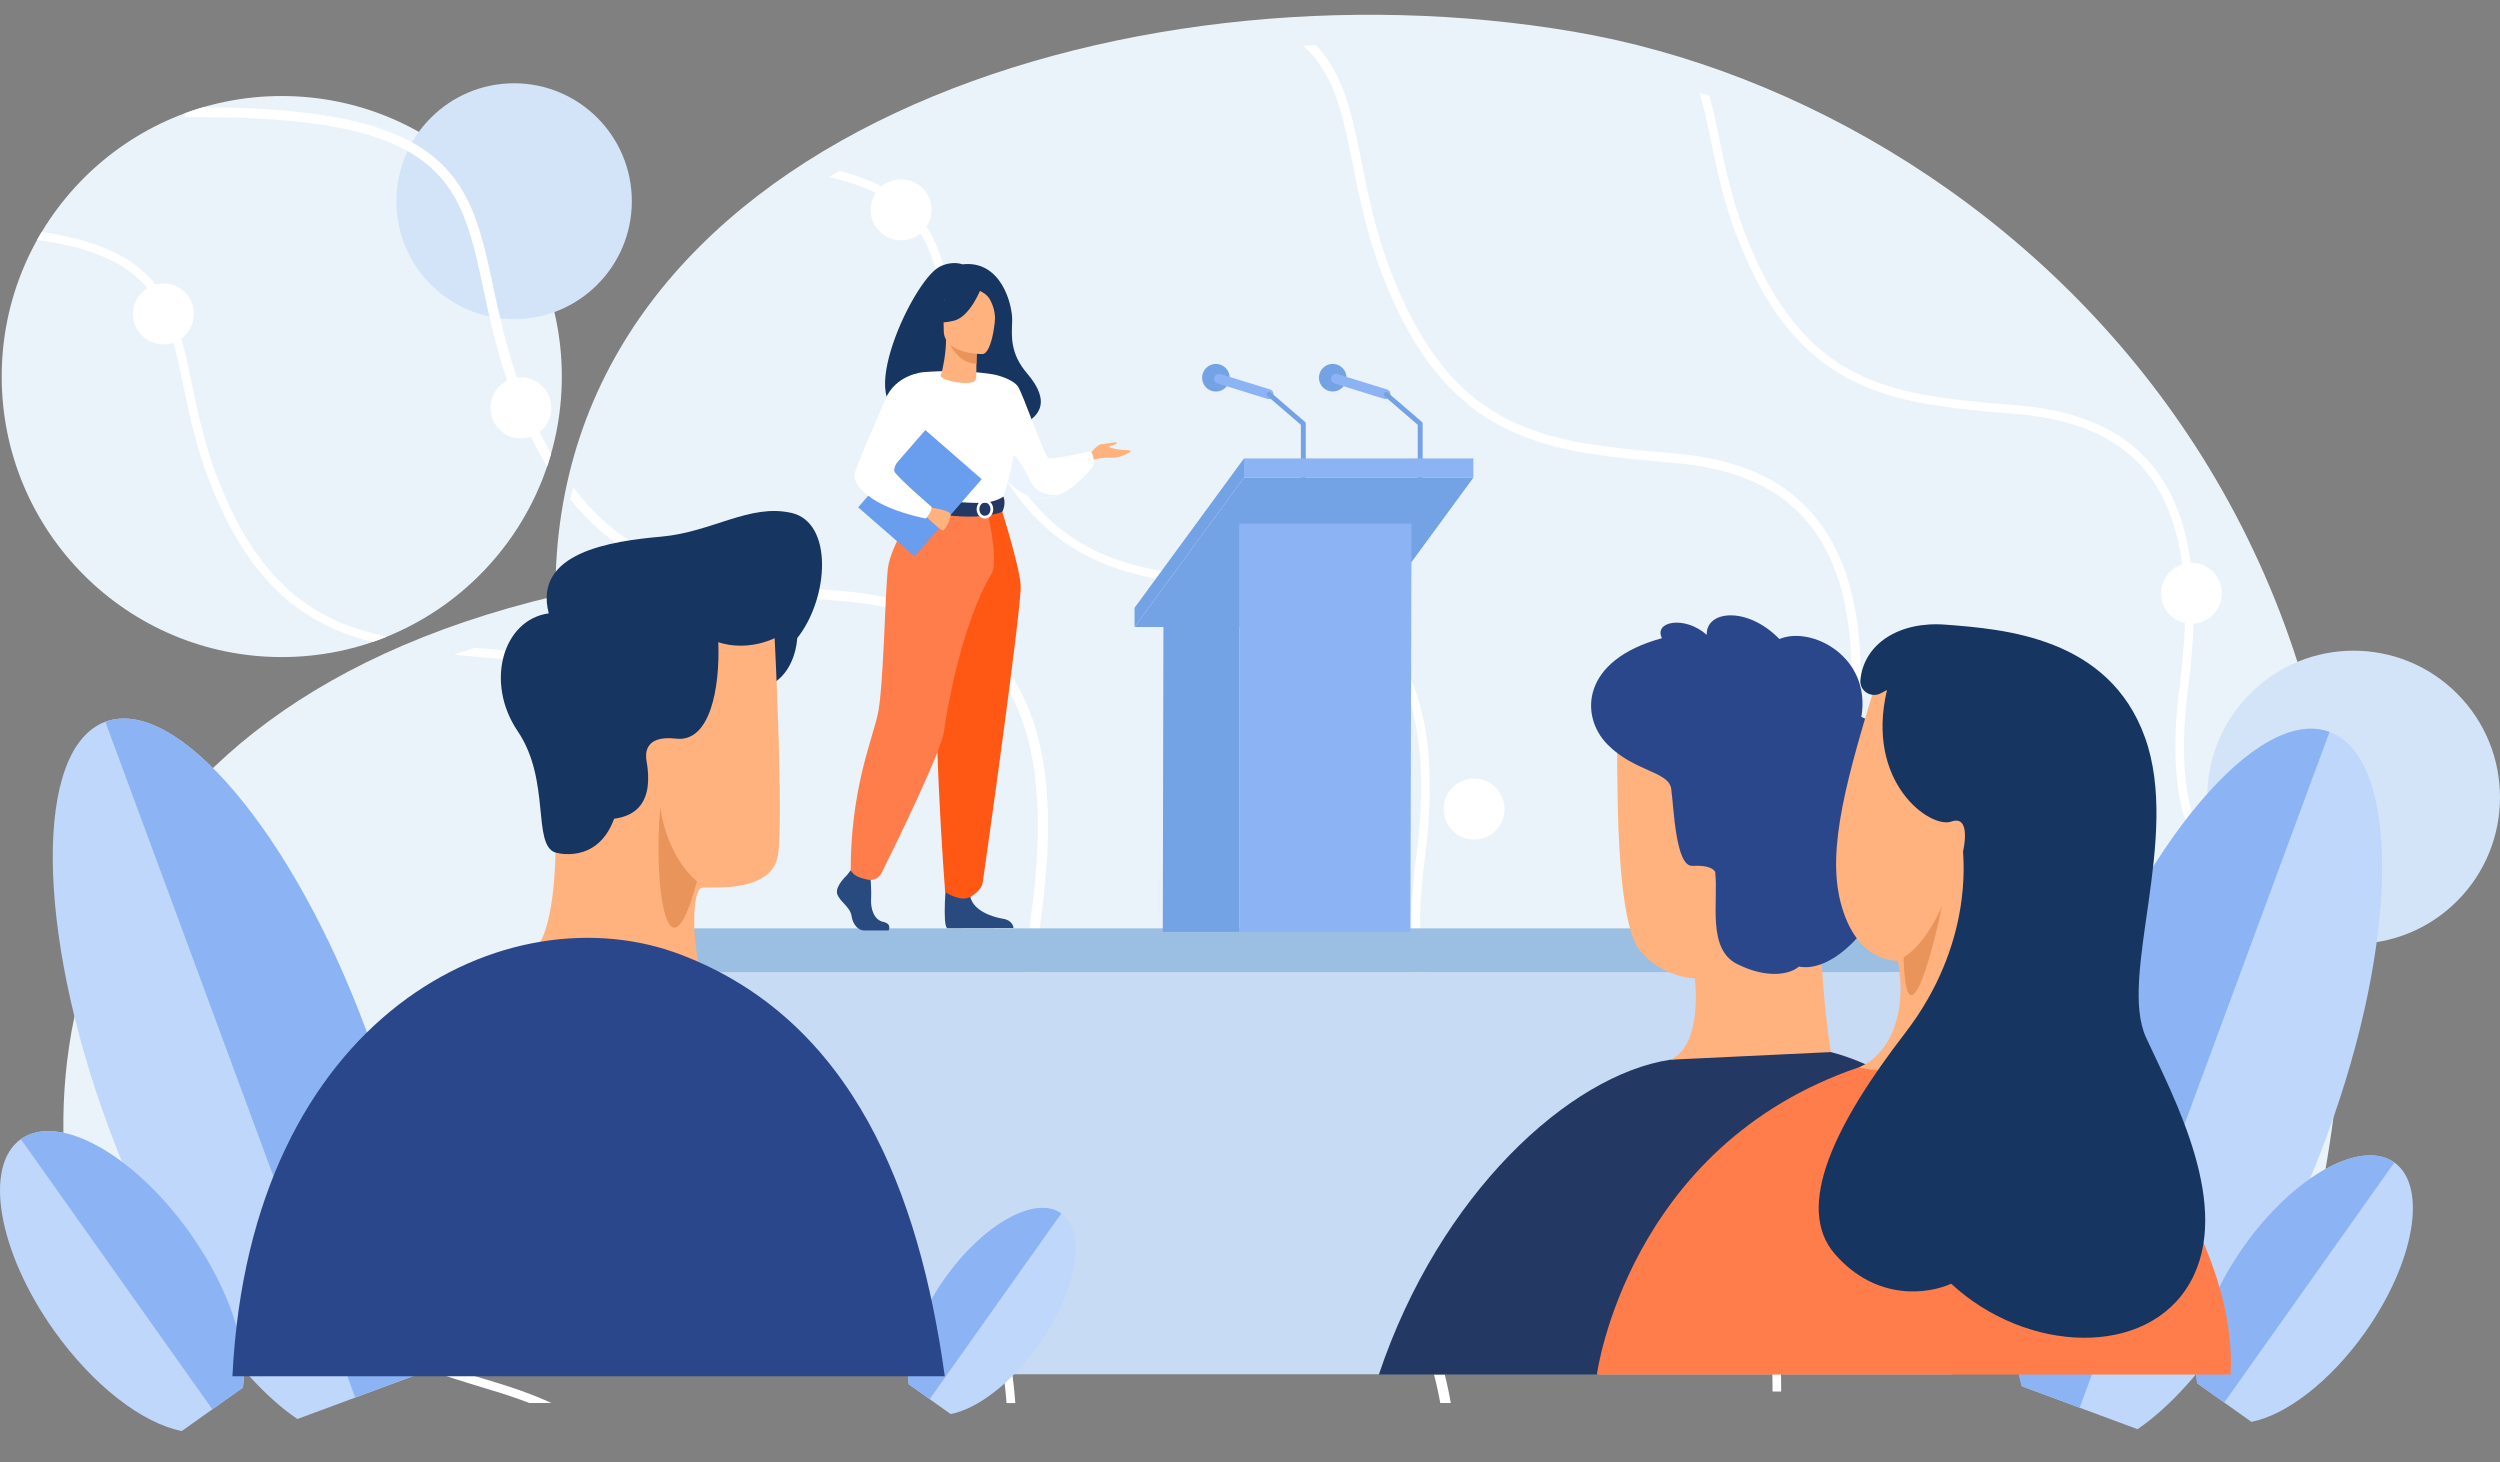
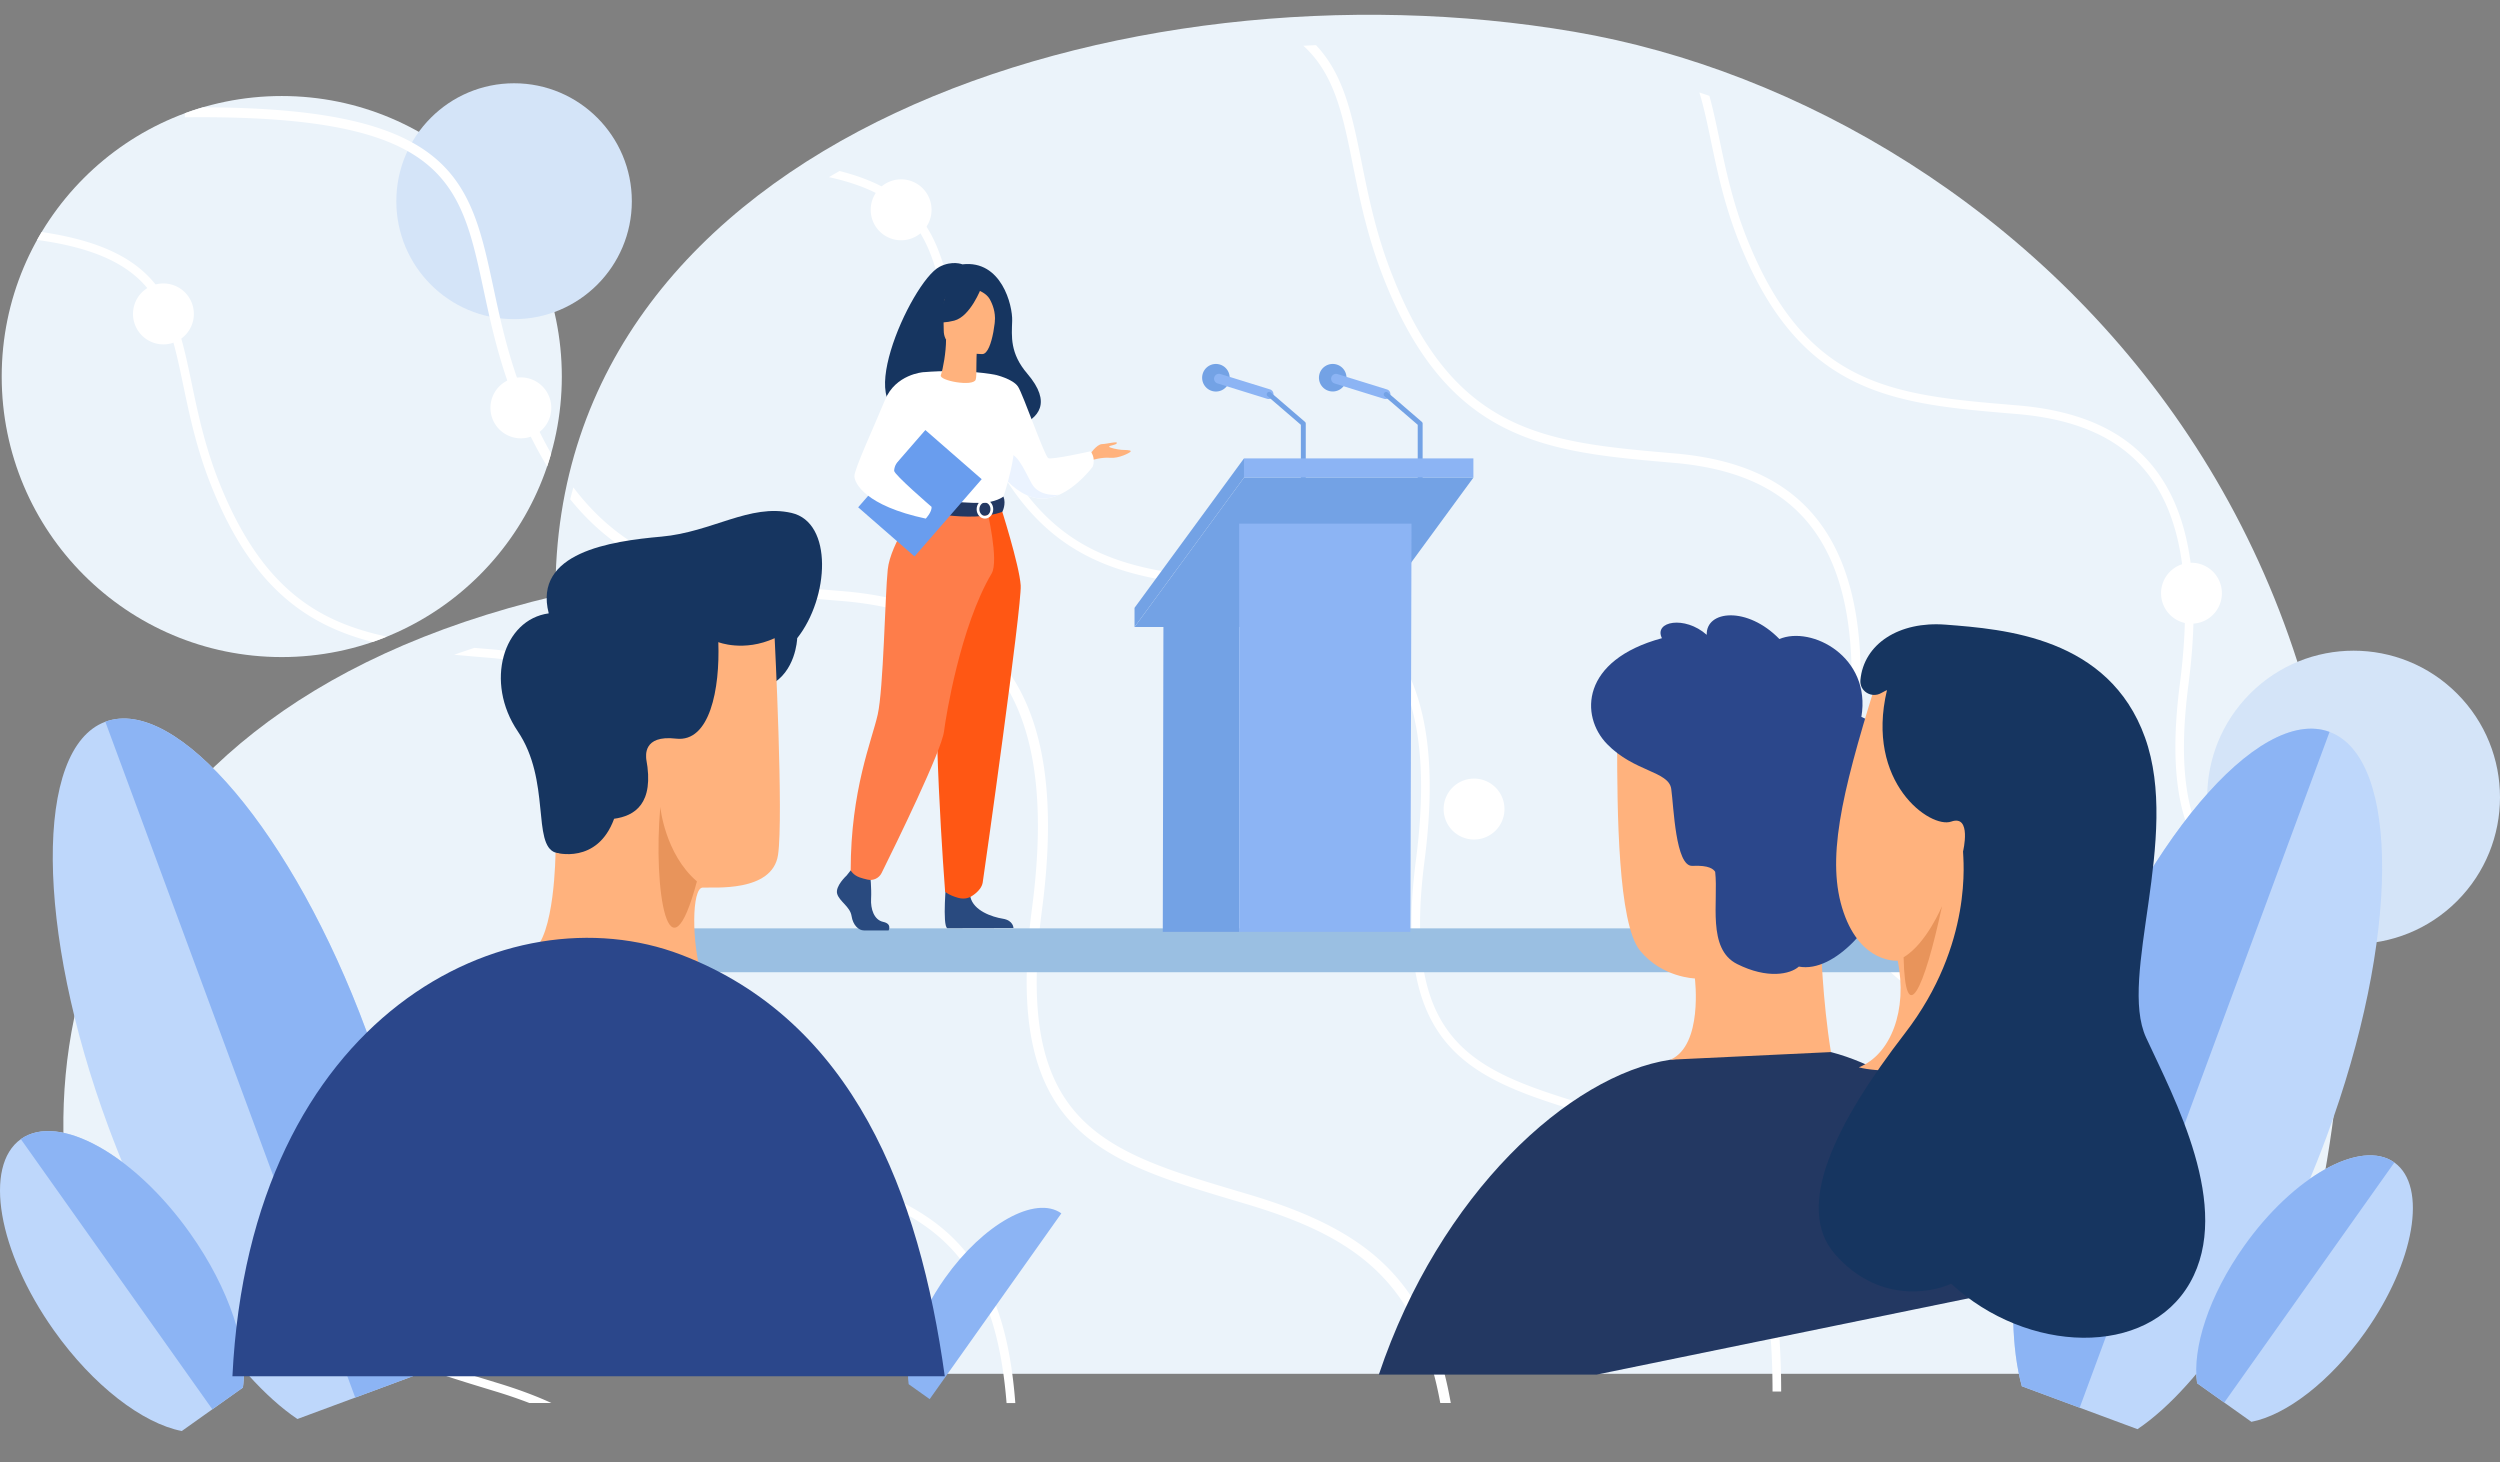
<svg xmlns="http://www.w3.org/2000/svg" fill="none" viewBox="0 0 342 200">
  <rect x="0" y="0" width="342" height="200" fill="#808080" stroke="none" />
  <g clip-path="url(#a)">
    <g mask="url(#b)">
      <path fill="#EBF3FA" d="M215.307 4.338C153.919-6.128 75.551 18.73 75.987 81.526 5.89 98.097-.205 152.609 16.34 187.932h294.747C346.353 80.217 276.694 14.804 215.307 4.338Z" />
      <path fill="#EBF3FA" d="M38.545 89.887c21.16 0 38.312-17.182 38.312-38.376S59.704 13.136 38.545 13.136C17.385 13.136.233 30.317.233 51.511s17.153 38.376 38.312 38.376Z" />
      <path fill="#D4E4F8" d="M70.326 43.661c8.897 0 16.109-7.224 16.109-16.135 0-8.91-7.212-16.135-16.109-16.135-8.896 0-16.108 7.224-16.108 16.135 0 8.911 7.212 16.135 16.108 16.135ZM336.133 123.259c7.822-7.834 7.822-20.535 0-28.37-7.821-7.834-20.502-7.834-28.323 0-7.821 7.835-7.821 20.536 0 28.37 7.821 7.835 20.502 7.835 28.323 0Z" />
      <path fill="#fff" d="M52.925 87.09c-9.686-2.059-17.242-6.837-22.93-21.078-1.959-4.904-2.92-9.498-3.767-13.55-2.21-10.562-3.82-18.254-20.525-20.722-.215.357-.422.718-.626 1.082 16.295 2.235 17.798 9.389 19.993 19.883.857 4.1 1.829 8.746 3.826 13.747 5.519 13.82 12.975 19.034 22.065 21.374a37.585 37.585 0 0 0 1.963-.737h.001ZM133.278 172.827c-3.69-5.382-9.245-8.896-18.578-11.752l-1.29-.393c-15.866-4.838-26.35-8.033-23.035-33.662 1.788-13.83.2-23.598-4.853-29.865-3.959-4.91-10.034-7.643-18.572-8.355l-.283-.023-1.766-.149c-.938.307-1.863.62-2.775.94 1.45.139 2.931.261 4.442.388l.283.023c8.199.684 14.006 3.274 17.75 7.92 4.841 6.002 6.345 15.478 4.602 28.97-3.442 26.622 8.011 30.113 23.863 34.947l1.288.394c13.967 4.274 21.805 10.382 23.344 29.725h1.197c-.639-8.423-2.44-14.474-5.617-19.106v-.002ZM68.17 189.225l-1.29-.394c-15.866-4.838-26.348-8.033-23.035-33.662 1.789-13.83.2-23.598-4.852-29.865-3.712-4.603-9.283-7.293-17.002-8.198-.277.368-.55.736-.817 1.107 7.747.791 13.286 3.353 16.899 7.834 4.84 6.001 6.344 15.478 4.6 28.97-3.44 26.622 8.012 30.113 23.863 34.947l1.29.393a68.553 68.553 0 0 1 4.597 1.575h3.015c-2.131-.979-4.537-1.872-7.267-2.707ZM71.905 54.814c-2.292-5.605-3.416-10.853-4.406-15.483-3.156-14.738-5.268-24.586-39.754-24.646-.831.244-1.65.513-2.458.812l.007.55c35.716-.396 37.651 8.62 40.852 23.562 1.003 4.685 2.14 9.994 4.476 15.708 1.316 3.22 2.727 6.028 4.23 8.485.194-.579.376-1.164.544-1.754-1.225-2.139-2.389-4.535-3.491-7.233ZM192.725 176.876c-4.317-6.148-10.816-10.164-21.733-13.429l-1.509-.45c-18.561-5.527-30.822-9.179-26.947-38.466 2.092-15.804.234-26.966-5.677-34.128-4.631-5.61-11.738-8.733-21.726-9.547l-.332-.027c-15.346-1.25-27.317-2.229-36.365-14.152a63.789 63.789 0 0 0-.432 1.626c9.419 11.65 21.84 12.663 36.682 13.874l.332.027c9.592.783 16.384 3.742 20.766 9.05 5.661 6.859 7.422 17.687 5.382 33.104-4.027 30.423 9.371 34.413 27.914 39.934l1.508.45c14.536 4.346 23.397 10.353 26.442 27.191h1.436c-1.083-6.228-2.962-11.097-5.741-15.055v-.002ZM129.573 43.442c.857 4.099 1.829 8.745 3.826 13.747 8.412 21.062 21.324 22.14 37.67 23.503l.285.024c8.199.684 14.006 3.275 17.751 7.92 4.84 6 6.344 15.477 4.601 28.969-3.442 26.623 8.011 30.114 23.863 34.947l1.288.394c15.671 4.795 23.626 11.898 23.626 37.413h1.181c0-12.596-1.814-20.86-5.884-26.793-3.691-5.382-9.246-8.896-18.578-11.751l-1.291-.394c-15.866-4.838-26.348-8.033-23.035-33.662 1.788-13.83.2-23.598-4.853-29.865-3.958-4.91-10.033-7.643-18.571-8.355l-.283-.023c-16.563-1.382-28.531-2.38-36.671-22.764-1.959-4.904-2.919-9.498-3.767-13.549-1.986-9.488-3.484-16.662-15.879-19.81-.487.276-.97.555-1.452.839 12.737 2.797 14.164 9.605 16.174 19.215l-.001-.005ZM279.41 141.193l-1.358-.43c-16.703-5.299-27.737-8.798-24.249-36.869 1.882-15.147.211-25.846-5.109-32.71-4.167-5.378-10.563-8.371-19.551-9.15l-.298-.027c-17.437-1.513-30.035-2.607-38.604-24.932-2.062-5.372-3.073-10.402-3.965-14.84-1.307-6.495-2.415-12-6.247-16.057-.577.024-1.152.05-1.729.08 4.269 3.883 5.386 9.418 6.758 16.243.902 4.49 1.925 9.578 4.028 15.055 8.855 23.069 22.447 24.25 39.655 25.742l.298.026c8.632.75 14.744 3.586 18.688 8.673 5.095 6.575 6.679 16.952 4.843 31.729-3.623 29.158 8.433 32.983 25.12 38.276l1.357.43c16.496 5.254 24.871 13.033 24.871 40.976h1.244c0-13.795-1.911-22.845-6.194-29.344-3.884-5.894-9.734-9.744-19.558-12.872v.001ZM320.302 126.689c-14.672-4.526-24.089-8.541-20.925-33.017 1.788-13.83.2-23.598-4.853-29.865-3.959-4.91-10.034-7.642-18.572-8.355l-.284-.023c-16.563-1.382-28.531-2.38-36.671-22.764-1.959-4.904-2.919-9.498-3.767-13.549-.445-2.124-.866-4.131-1.388-6.004-.456-.157-.912-.311-1.367-.463.622 2.046 1.093 4.289 1.599 6.71.858 4.098 1.829 8.745 3.827 13.746 8.412 21.063 21.323 22.141 37.67 23.504l.284.023c8.2.685 14.006 3.275 17.751 7.92 4.841 6.002 6.345 15.478 4.602 28.97-3.318 25.667 7.208 29.834 22.173 34.43-.023-.421-.049-.842-.076-1.261l-.003-.002Z" />
-       <path fill="#C8DBF4" d="M267 133H90v55h177v-55Z" />
      <path fill="#9ABFE2" d="M267 127H90v6h177v-6Z" />
      <path fill="#BED7FB" d="M318.683 100.125c9.746 3.616 9.567 28.4-.4 55.356-7.059 19.09-17.133 34.149-25.874 40.029l-15.821-5.87c-2.808-10.164-.66-28.162 6.398-47.253 9.967-26.956 25.949-45.879 35.696-42.262h.001Z" />
      <path fill="#8CB4F4" d="m318.683 100.125-34.185 92.45-7.91-2.935c-2.808-10.164-.66-28.162 6.398-47.253 9.967-26.956 25.949-45.879 35.696-42.262h.001Z" />
      <path fill="#BED7FB" d="M327.55 159.031c4.576 3.254 2.783 13.653-4.002 23.227-4.805 6.78-10.827 11.327-15.557 12.249l-7.428-5.282c-.691-4.778 1.609-11.971 6.415-18.751 6.787-9.574 15.997-14.698 20.572-11.445v.002Z" />
      <path fill="#8CB4F4" d="m327.55 159.031-23.273 32.836-3.714-2.641c-.691-4.777 1.609-11.97 6.415-18.75 6.787-9.575 15.997-14.699 20.572-11.445Z" />
-       <path fill="#BED7FB" d="M145.193 165.988c3.541 2.519 2.154 10.567-3.099 17.978-3.719 5.248-8.38 8.767-12.041 9.48l-5.748-4.088c-.535-3.696 1.245-9.265 4.966-14.513 5.253-7.411 12.381-11.376 15.923-8.857h-.001Z" />
      <path fill="#8CB4F4" d="m145.193 165.988-18.014 25.415-2.874-2.045c-.535-3.696 1.245-9.265 4.966-14.513 5.253-7.411 12.381-11.376 15.923-8.857h-.001Z" />
      <path fill="#BED7FB" d="M14.41 98.736c-9.746 3.616-9.567 28.4.4 55.356 7.059 19.091 17.133 34.149 25.874 40.029l15.822-5.869c2.807-10.165.66-28.163-6.4-47.254-9.966-26.956-25.948-45.878-35.695-42.262Z" />
      <path fill="#8CB4F4" d="m14.41 98.736 34.185 92.45 7.91-2.934c2.808-10.165.66-28.163-6.398-47.254-9.967-26.956-25.95-45.878-35.696-42.262Z" />
      <path fill="#BED7FB" d="M2.852 155.833c-5.15 3.663-3.132 15.368 4.506 26.144 5.41 7.632 12.187 12.751 17.512 13.788l8.36-5.944c.778-5.378-1.812-13.473-7.221-21.105-7.639-10.777-18.006-16.544-23.157-12.881v-.002Z" />
      <path fill="#8CB4F4" d="m2.852 155.833 26.197 36.959 4.18-2.973c.779-5.377-1.81-13.473-7.22-21.105-7.639-10.776-18.006-16.544-23.157-12.881Z" />
      <path fill="#233862" d="M218.45 188.042h-29.824c8.323-24.779 26.126-40.99 39.881-43.074 13.757-2.084 21.964-1.043 21.964-1.043 11.214 2.895 21.386 13.548 21.386 13.548l4.162 18.757-57.569 11.81v.002Z" />
      <path fill="#FFB27D" d="M221.225 101.431c0 9.609.116 24.894 3.122 28.6 3.006 3.705 7.513 3.821 7.513 3.821s1.156 9.147-3.352 11.116l21.965-1.043c-1.156-7.064-1.387-14.821-1.387-15.168 0-.348-11.56-24.201-11.675-24.663-.115-.463-6.82-3.937-7.167-4.168-.347-.232-9.017 1.505-9.017 1.505h-.002Z" />
      <path fill="#2B478B" d="M233.478 86.841c-3.006-2.663-7.283-1.852-6.126.464-11.098 3.01-11.214 10.652-7.514 14.473 3.699 3.821 8.439 3.705 8.786 6.137.347 2.432.578 10.652 2.891 10.537 2.312-.116 2.89.463 3.121.811.463 4.052-1.155 10.536 3.007 12.62 4.161 2.085 7.283 1.389 8.438.348 4.971.927 10.751-6.137 12.253-11.116 1.503-4.979.116-12.273.116-12.273 2.775-4.284-1.041-9.726-3.814-10.769 1.386-8.22-6.821-12.505-11.214-10.652-4.393-4.516-10.057-3.937-9.941-.58h-.003Z" />
      <path fill="#163560" d="M75.069 83.908c-6.242.85-8.786 9.418-4.24 16.134 4.548 6.716 1.928 15.516 5.164 16.597 3.236 1.081 6.859 2.316 9.248 1.389 2.39-.927 15.26-7.72 16.339-9.958 1.079-2.238.309-12.582 3.776-14.357 3.468-1.775 3.699-6.175 3.699-6.407 4.393-5.557 4.932-15.824-.77-17.137-5.704-1.312-10.867 2.624-17.803 3.242-6.936.617-17.571 2.162-15.413 10.498v-.001Z" />
      <path fill="#FFB27D" d="M105.973 87.305c-4.239 1.93-7.707.54-7.707.54.232 6.406-1.155 13.74-5.78 13.2-4.624-.54-4.083 2.47-4.083 2.779 1.155 6.175-1.618 7.797-4.393 8.183-2.312 6.33-8.016 4.632-8.016 4.632s-.077 11.655-3.236 13.508c0 0 22.889 3.241 23.274 3.473-1.465-4.708-1.387-12.119.077-12.197 1.465-.078 9.556.695 10.326-4.478.771-5.171-.462-29.641-.462-29.641Z" />
      <path fill="#2B478B" d="M31.796 188.272h97.45c-3.467-25.01-12.484-48.631-36.067-57.663-23.582-9.032-58.955 7.989-61.383 57.663Z" />
      <path fill="#E8945B" d="M95.338 120.575c-4.393-3.782-5.01-10.189-5.01-10.189-1.001 11.424 1.156 24.624 5.01 10.189Z" />
-       <path fill="#FE7D4A" d="M254.286 146.009c-31.674 10.769-35.836 42.031-35.836 42.031h86.699c.694-12.968-7.399-25.01-7.629-25.937-.231-.927-30.056-19.221-30.056-19.221l-13.178 3.127Z" />
      <path fill="#FFB27D" d="M256.482 93.905c-4.624 14.937-6.705 23.853-4.277 30.915 2.428 7.063 7.399 6.6 7.399 6.6 1.387 6.716-.925 12.853-5.317 14.589 5.087 1.389 19.768-.695 19.999-1.157.232-.463 3.122-25.126 3.122-27.789 0-2.664-4.74-16.674-6.936-18.41-2.197-1.737-12.369-6.716-12.369-6.716l-1.618 1.968h-.003Z" />
      <path fill="#163560" d="M258.14 94.407c-3.006 12.659 5.934 18.989 8.785 17.986 2.851-1.004 1.619 4.09 1.619 4.09 0 .927 1.464 12.659-7.938 24.856-9.403 12.197-15.26 23.775-9.556 30.26 5.703 6.484 12.793 5.403 15.875 4.014 10.327 9.572 26.819 10.189 32.676-.154 5.857-10.343-2.158-25.164-6.011-33.502-3.854-8.337 4.778-27.326-.154-41.066-4.931-13.74-19.267-14.821-27.281-15.439-6.371-.49-11.185 2.628-11.651 7.575-.145 1.53 1.531 2.55 2.857 1.775.451-.263.78-.395.78-.395h-.001Z" />
      <path fill="#E8945B" d="M260.412 130.957c3.122-1.853 5.26-7.005 5.26-7.005-2.485 11.636-5.028 16.847-5.26 7.005Z" />
      <path fill="#73A2E5" d="M167.669 53.01a1.89 1.89 0 0 0 0-2.668 1.882 1.882 0 0 0-2.664 0 1.888 1.888 0 0 0 0 2.668 1.882 1.882 0 0 0 2.664 0Z" />
      <path fill="#8CB4F4" d="M173.541 54.585a.668.668 0 0 1-.199-.03l-6.788-2.106a.672.672 0 0 1 .397-1.284l6.788 2.106a.673.673 0 0 1-.198 1.315Z" />
      <path fill="#73A2E5" d="M178.293 72.803a.336.336 0 0 1-.336-.337V58.113l-4.547-3.914a.337.337 0 0 1-.035-.474.335.335 0 0 1 .473-.035l4.664 4.013a.334.334 0 0 1 .117.254v14.51c0 .184-.15.336-.336.336ZM184.15 52.105a1.883 1.883 0 1 0-3.666-.867 1.883 1.883 0 1 0 3.666.867Z" />
      <path fill="#8CB4F4" d="M189.528 54.585a.675.675 0 0 1-.199-.03l-6.788-2.106a.673.673 0 0 1 .398-1.284l6.788 2.106a.672.672 0 0 1-.199 1.316v-.002Z" />
      <path fill="#73A2E5" d="M194.28 72.803a.336.336 0 0 1-.336-.337V58.113l-4.547-3.914a.337.337 0 0 1 .439-.51l4.663 4.014a.334.334 0 0 1 .117.254v14.51a.336.336 0 0 1-.336.336Z" />
      <path fill="#8CB4F4" d="M201.561 62.71h-31.383v2.624h31.383V62.71Z" />
      <path fill="#73A2E5" d="M186.587 85.777h-31.383l14.974-20.442h31.383l-14.974 20.442Z" />
      <path fill="#73A2E5" d="M155.204 83.151v2.626l14.974-20.443V62.71l-14.974 20.442ZM169.515 71.635v55.848h-10.447l.088-41.706 10.359-14.142Z" />
      <path fill="#8CB4F4" d="M169.515 127.483h23.43l.151-55.848h-23.581v55.848Z" />
      <path fill="#fff" d="M26.475 43.548a4.167 4.167 0 0 0-3.516-4.727 4.162 4.162 0 0 0-4.72 3.52 4.167 4.167 0 0 0 3.516 4.728 4.163 4.163 0 0 0 4.72-3.52ZM71.254 59.964a4.165 4.165 0 0 0 4.162-4.169 4.165 4.165 0 0 0-4.162-4.168 4.165 4.165 0 0 0-4.161 4.168 4.165 4.165 0 0 0 4.161 4.169ZM123.275 32.87a4.165 4.165 0 0 0 4.161-4.169 4.165 4.165 0 0 0-4.161-4.168 4.165 4.165 0 0 0-4.162 4.168 4.165 4.165 0 0 0 4.162 4.169ZM302.736 84.1a4.174 4.174 0 0 0 0-5.894 4.156 4.156 0 0 0-5.885 0 4.173 4.173 0 0 0 0 5.895 4.156 4.156 0 0 0 5.885 0ZM201.651 114.847a4.164 4.164 0 0 0 4.161-4.168 4.164 4.164 0 0 0-4.161-4.168 4.165 4.165 0 0 0-4.162 4.168 4.165 4.165 0 0 0 4.162 4.168Z" />
      <path fill="#163560" d="M125.553 56.067c-.336-.65 7.339-2.99 7.461 3.424 0 0 14.379-.355 7.514-8.382-2.378-2.78-2.133-5.077-2.062-7.216.072-2.14-1.481-8.357-6.803-7.73 0 0-1.393-.569-3.133.335-3.956 2.056-12.816 21.934-2.977 19.569Z" />
      <path fill="#FFB27D" d="M149.06 62.21s.937-1.427 1.69-1.456c.754-.028 2.152-.42 2.04-.14-.111.28-.978.308-1.061.476-.084.167 1.286.42 1.676.447.391.027 1.314 0 1.285.196-.027.196-1.661 1.008-2.814.896-1.153-.112-2.578.335-2.578.335l-.238-.755v.001Z" />
      <path fill="#fff" d="M135.524 62.672s.509 1.009 1.431 2.169c1.112 1.396 2.827 3.007 4.981 3.326 1.029.151 2.035-.07 2.959-.481h.002c2.616-1.163 4.582-3.837 4.582-3.837.462-1.26-.294-2.113-.294-2.113s-5.28 1.19-5.783.938c-.502-.252-3.436-8.717-4.134-9.78-.7-1.064-3.08-1.617-3.08-1.617l-.664 11.397v-.002Z" />
      <path fill="#EBF3FF" d="M136.955 64.841c1.112 1.396 2.827 3.007 4.981 3.326 1.029.151 2.035-.07 2.959-.481-.102.013-2.714.336-3.755-1.528-1.061-1.903-2.21-4.927-3.787-3.918-.681.435-.651 1.516-.396 2.602l-.002-.001Z" />
      <path fill="#294A7F" d="M115.824 119.764s-1.611 1.472-1.297 2.519c.314 1.047 1.768 1.744 1.965 3.024.196 1.278.983 1.976 1.69 1.976h3.373s.521-.9-.738-1.171c-1.257-.271-1.732-1.775-1.653-3.169.078-1.396-.119-3.257-.119-3.257l-2.673-.62-.549.698h.001ZM129.461 120.39s-.58 6.239.128 6.588l9.053-.019s0-1.047-1.455-1.279c-1.455-.233-4.009-1.085-4.441-2.985-.432-1.899-3.285-2.307-3.285-2.307v.002Z" />
      <path fill="#fff" d="M122.498 58.463s-.135 1.906 0 4.192c.089 1.515 1.619 3.545 1.837 4.047.544 1.26 1.159 1.464 1.159 1.464l4.754 1.166 1.671.41 5.27-1.576s2.401-6.712 1.438-10.49c-.964-3.778-2.436-6.4-2.436-6.4s-4.046-.844-9.901-.358l-3.791 7.546h-.001Z" />
      <path fill="#FF5714" d="M136.853 69.185s2.61 8.138 2.778 10.908c.167 2.77-4.989 39.356-5.197 40.634-.196 1.203-1.688 1.971-1.688 1.971s-.686.406-1.665.128c-1.359-.385-1.789-.844-1.789-.844s-2.031-26.094-.774-35.415c1.258-9.32 1.273-17.38 1.273-17.38h7.061l.001-.002Z" />
      <path fill="#FE7D4A" d="M125.795 68.943s-3.98 5.35-4.352 8.967c-.372 3.617-.582 16.322-1.373 19.848-.791 3.527-3.696 10.312-3.696 21.31 0 0 .302.629 1.234.966.298.108.698.211 1.086.301.769.176 1.558-.2 1.909-.908 1.964-3.961 8.221-16.737 8.542-19.388.228-1.877 2.202-14.298 6.512-21.586 1.034-1.75-.635-8.709-.635-8.709l-9.226-.8-.001-.001Z" />
      <path fill="#233862" d="M137.271 67.928s-1.048.83-3.128.873c-2.487.05-8.647-.635-8.647-.635s-.274.766-.263 1.574c0 0 7.524 1.901 11.884.278 0 0 .562-1.06.155-2.09h-.001Z" />
      <path fill="#fff" d="M133.604 69.66c0-.708.509-1.286 1.135-1.286s1.135.577 1.135 1.287-.509 1.285-1.135 1.285-1.135-.576-1.135-1.285Zm.375 0c0 .502.34.91.758.91s.758-.407.758-.91c0-.5-.34-.908-.758-.908s-.758.407-.758.909Z" />
      <path fill="#699DEE" d="m117.398 69.399 7.708 6.723 9.189-10.569-7.708-6.724-9.189 10.57Z" />
-       <path fill="#FFB27D" d="M127.233 69.425s2.826.331 2.816 1.002c-.009.672-.704 2.051-1.053 2.113-.349.061-2.299-1.866-2.299-1.866l.536-1.25v.001Z" />
      <path fill="#fff" d="M126.289 50.918s-3.771.265-5.216 3.784c-1.445 3.52-4.189 9.43-4.189 10.424 0 .994 1.532 4.06 9.76 5.82 0 0 .851-.897.799-1.605 0 0-5.136-4.42-5.122-4.936.026-.977.842-2.267 5.351-6.784 1.226-1.229-1.384-6.704-1.384-6.704l.001.001Z" />
      <path fill="#FFB27D" d="M128.705 51.33c.317-.89.719-3.217.714-4.863l.238.046 4.012.796s-.091 1.265-.094 2.456v.03c-.005 1.035.004 1.868-.103 2.15-.383.993-5.03.124-4.767-.615Z" />
-       <path fill="#E8945B" d="M133.669 47.309s-.091 1.265-.094 2.456c-2.245-.063-3.432-2.115-3.918-3.252l4.012.796Z" />
      <path fill="#FFB27D" d="M134.419 48.438s-5.313.087-5.316-3.227c-.004-3.315-.691-5.535 2.7-5.732 3.391-.196 4.053 1.068 4.322 2.174.27 1.106-.324 6.677-1.706 6.785Z" />
      <path fill="#163560" d="M134.223 39.398s-1.455 3.888-3.687 4.464c-2.232.575-3.2-.025-3.2-.025s1.711-1.363 2.067-3.74c0 0 3.722-2.55 4.82-.7Z" />
      <path fill="#163560" d="M133.862 39.714s1.079.403 1.523 1.191c.434.77.804 1.791.719 3.042 0 0 1.095-2.643-.137-4.138-1.306-1.585-2.105-.097-2.105-.097v.002Z" />
    </g>
  </g>
  <defs>
    <clipPath id="a">
      <path fill="#fff" d="M0 0h342v200H0z" />
    </clipPath>
  </defs>
</svg>